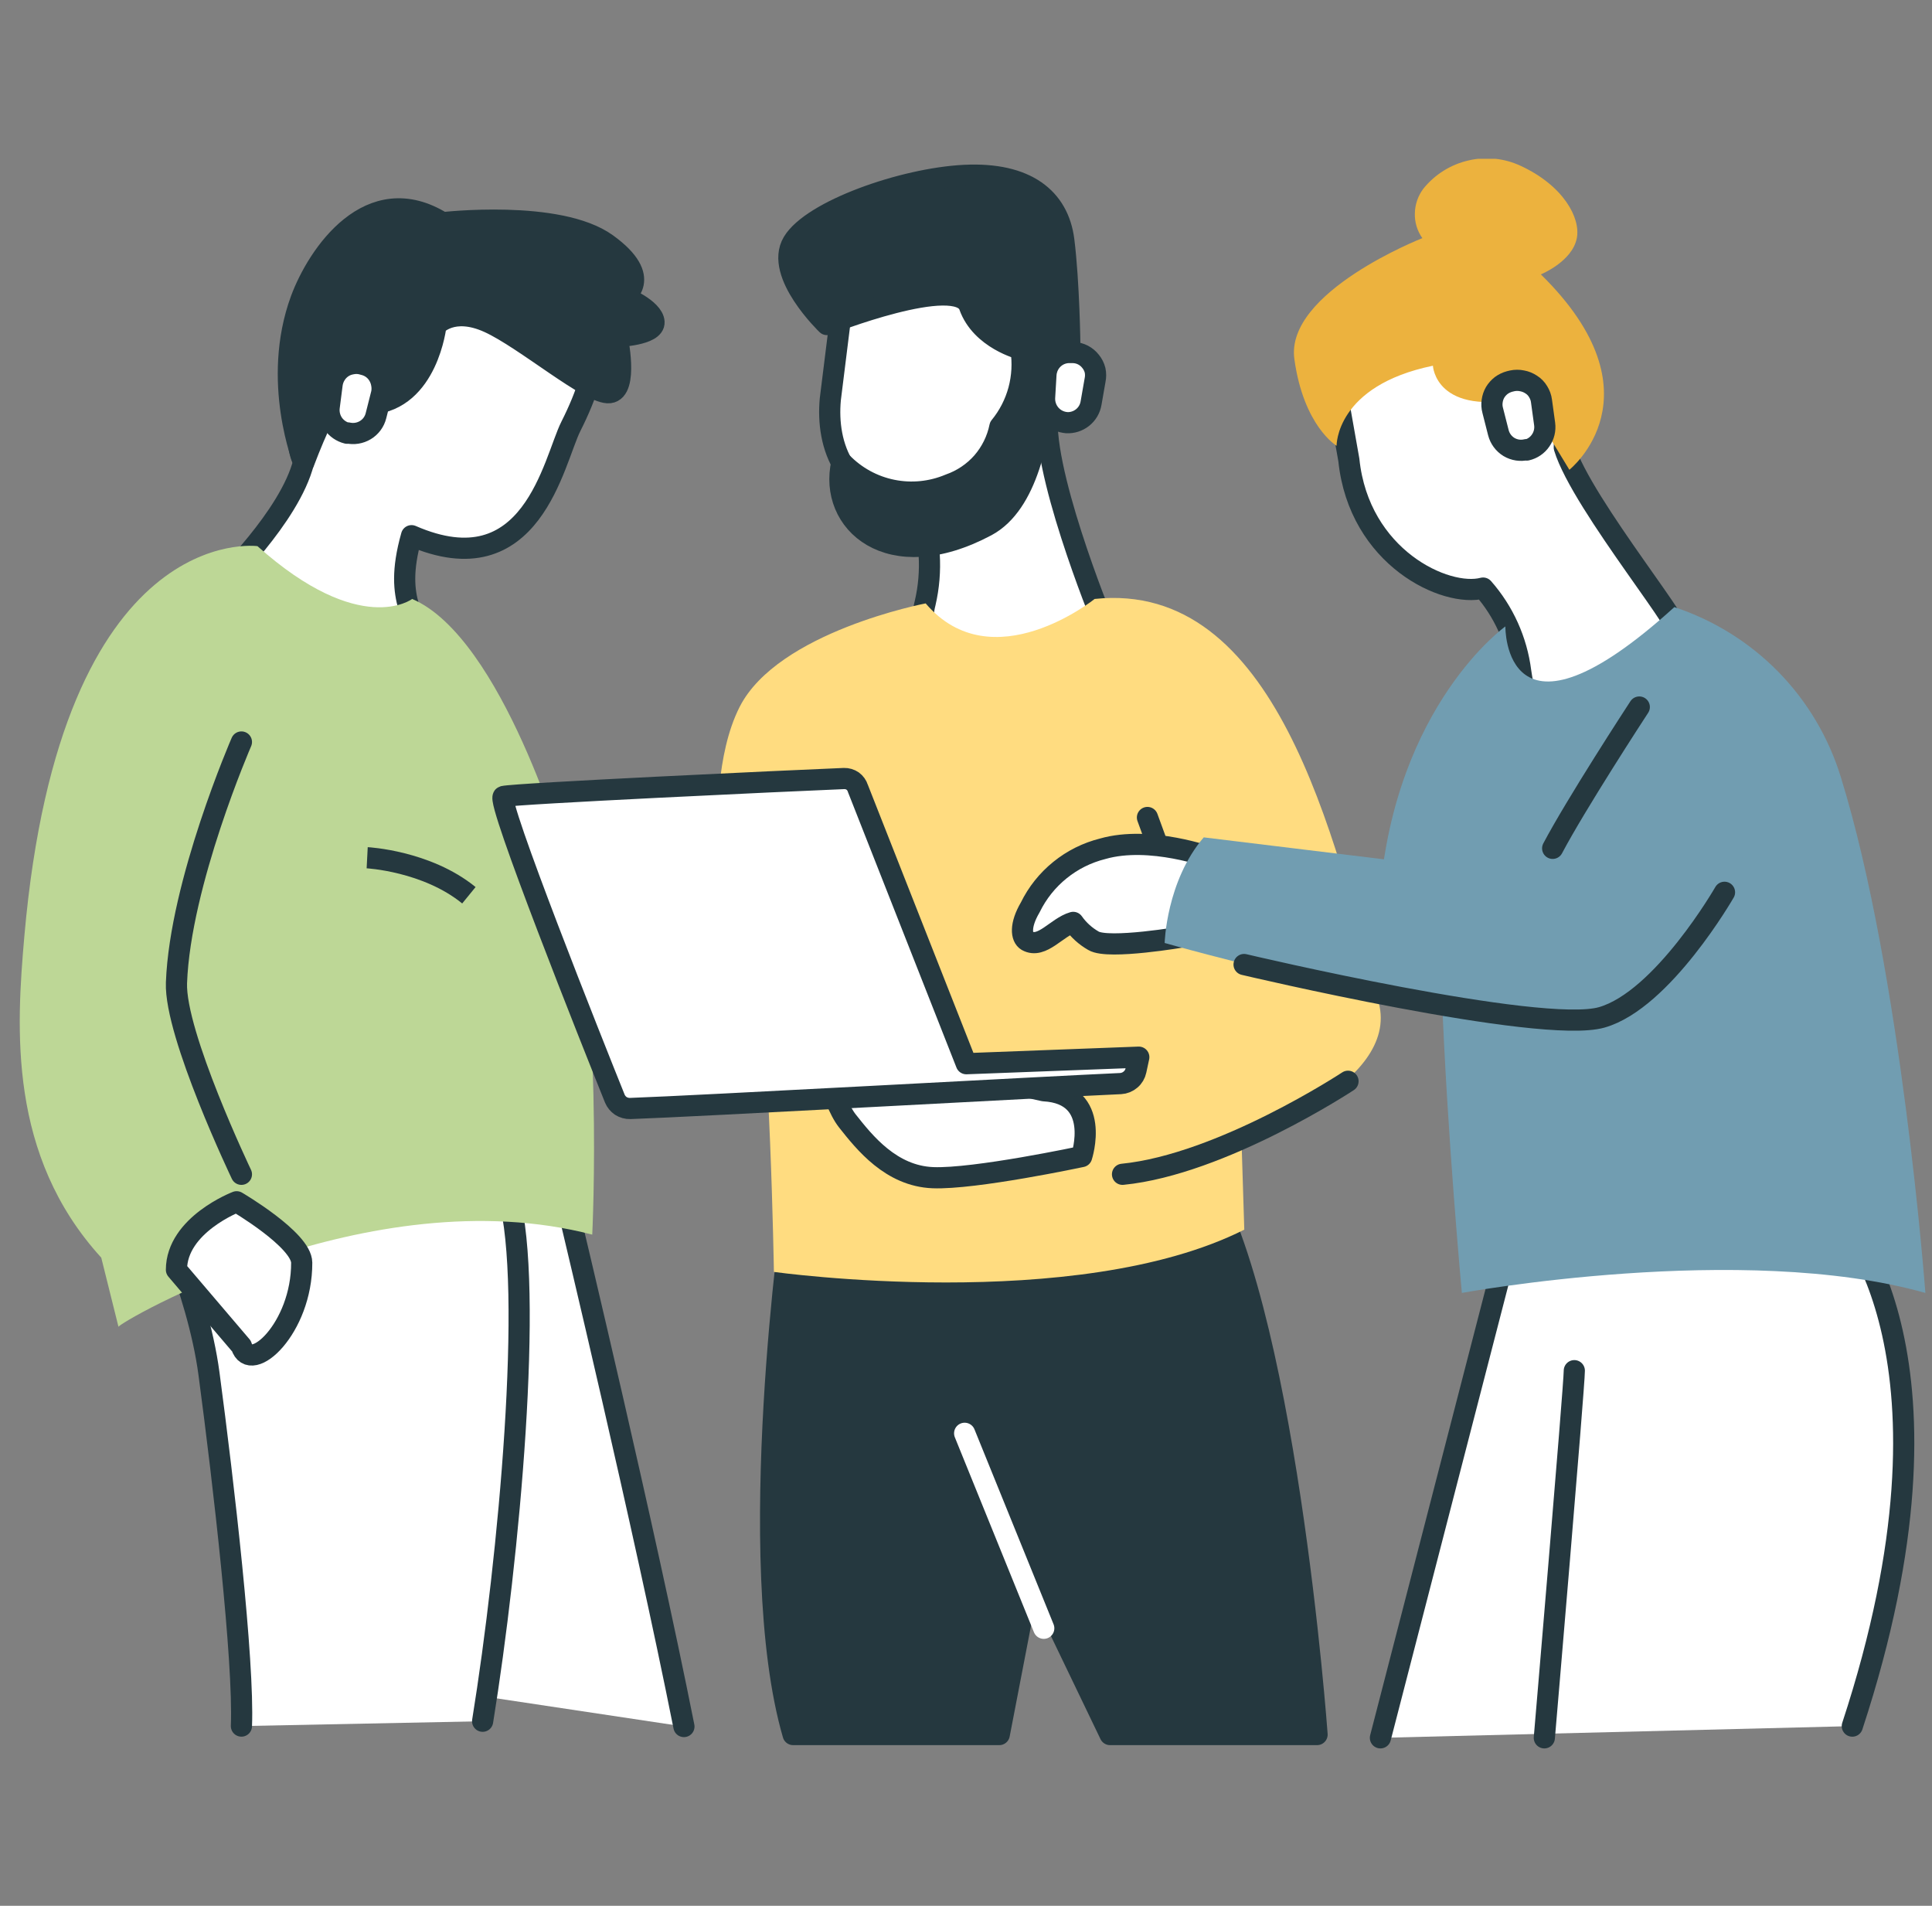
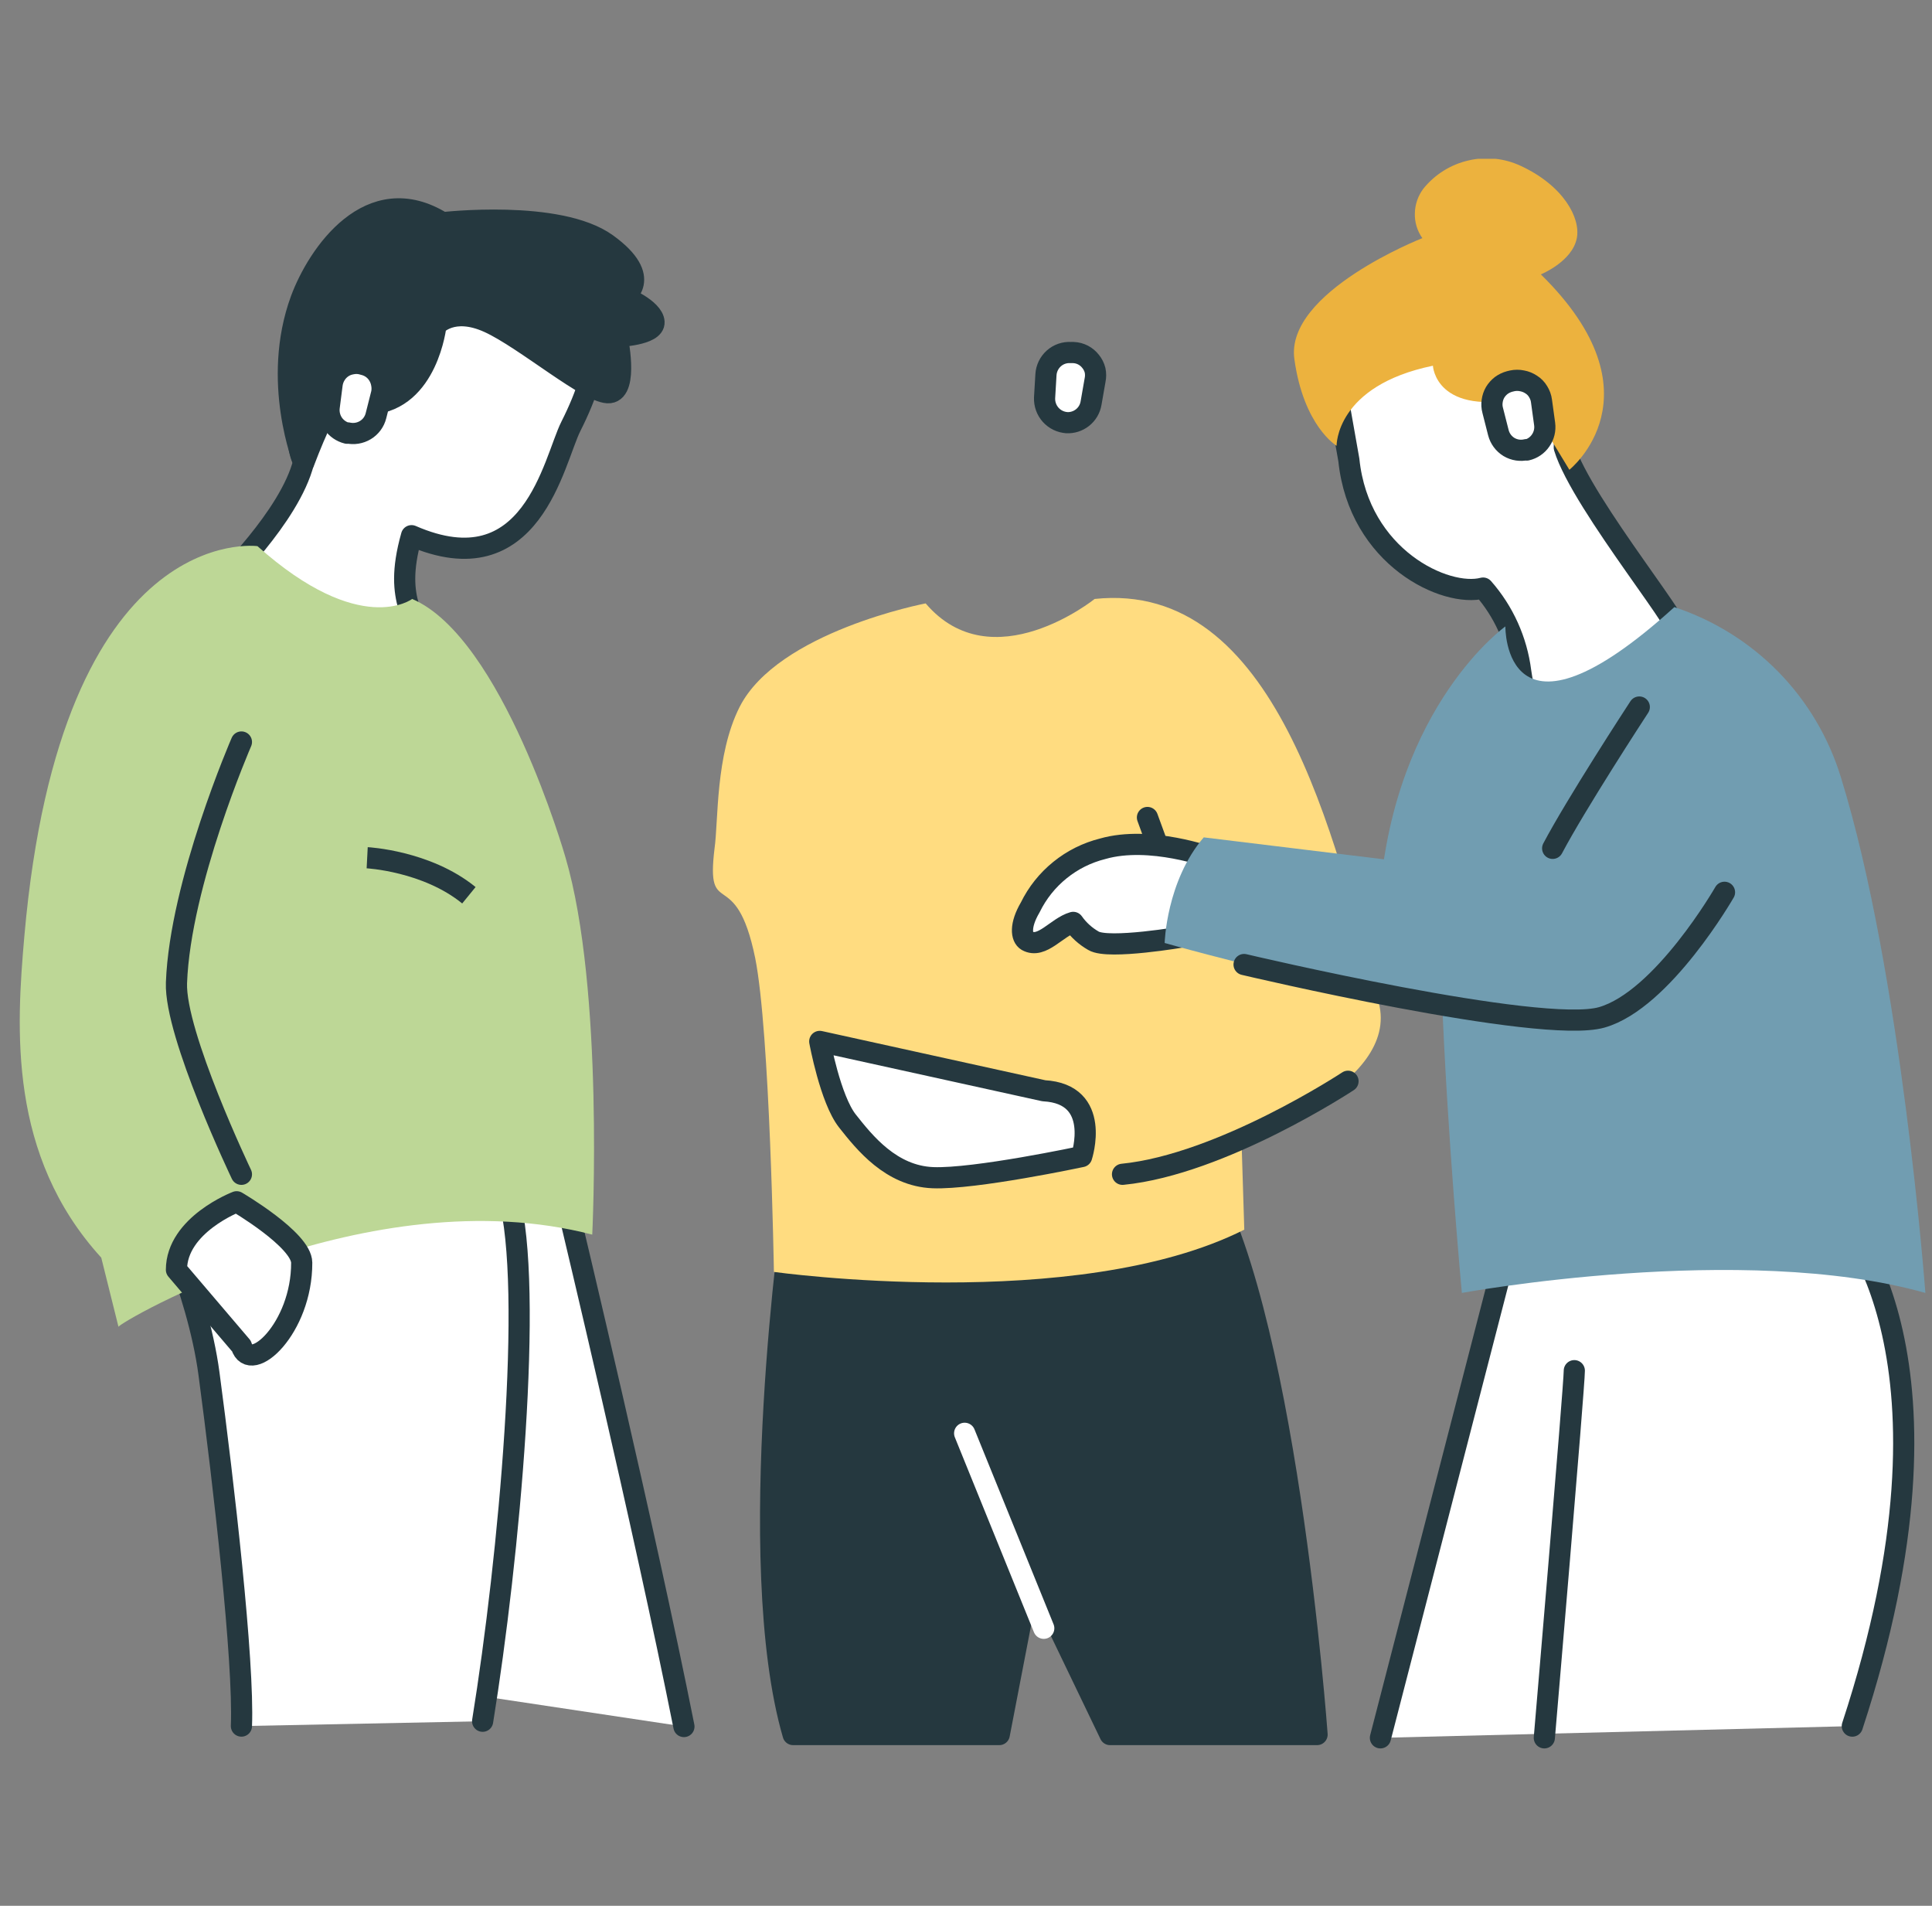
<svg xmlns="http://www.w3.org/2000/svg" width="73" height="72" viewBox="0 0 73 72" fill="none">
  <rect x="0" y="0" width="73" height="72" fill="#808080" stroke="none" />
  <g clip-path="url(#clip0_485_2036)">
    <path d="M52.159 65.654L57.239 46.008H69.566C69.566 46.008 74.594 51.196 69.989 65.211" fill="white" />
    <path d="M52.159 65.654L57.239 46.008H69.566C69.566 46.008 74.594 51.196 69.989 65.211" stroke="#25383F" stroke-width="0.8" stroke-linecap="round" stroke-linejoin="round" />
    <path d="M29.968 45.578C29.968 45.578 28.053 58.942 29.968 65.53H37.757L38.955 59.317L41.943 65.53H49.765C49.765 65.53 48.568 48.934 45.212 44.045L29.968 45.578Z" fill="#25383F" stroke="#25383F" stroke-width="0.8" stroke-linejoin="round" />
    <path d="M15.55 20.238C14.796 22.904 15.949 23.223 15.71 24.628C15.311 27.022 10.287 23.865 10.287 23.865L8.312 22.05C8.312 22.05 10.953 19.52 11.472 17.457C10.945 16.311 11.644 15.597 12.095 13.734L14.696 9.396L20.598 11.228C23.12 11.423 22.769 13.734 21.572 16.104C20.913 17.417 20.107 22.225 15.55 20.238Z" fill="white" stroke="#25383F" stroke-width="0.8" stroke-linejoin="round" />
    <path d="M12.753 63.259C11.129 58.71 9.206 56.356 8.803 54.712C5.275 40.234 15.187 43.502 15.187 43.502L21.532 45.945C21.6 46.244 24.325 57.609 25.842 65.227" fill="white" />
    <path d="M12.753 63.259C11.129 58.71 9.206 56.356 8.803 54.712C5.275 40.234 15.187 43.502 15.187 43.502L21.532 45.945C21.6 46.244 24.325 57.609 25.842 65.227" stroke="#25383F" stroke-width="0.8" stroke-linecap="round" stroke-linejoin="round" />
    <path d="M9.122 65.21C9.222 62.752 8.448 56.032 7.897 51.902C7.466 48.654 5.706 45.043 5.706 45.043L19.218 45.98C20.172 49.464 19.238 58.834 18.236 65.027" fill="white" />
    <path d="M9.122 65.21C9.222 62.752 8.448 56.032 7.897 51.902C7.466 48.654 5.706 45.043 5.706 45.043L19.218 45.182C20.172 48.666 19.238 58.834 18.236 65.027" stroke="#25383F" stroke-width="0.8" stroke-linecap="round" stroke-linejoin="round" />
    <path d="M4.477 50.127C4.445 49.995 13.93 44.444 22.378 46.643C22.378 46.643 22.837 37.365 21.361 32.373C21.361 32.373 18.99 24.089 15.574 22.628C15.574 22.628 13.627 24.113 9.728 20.633C9.728 20.633 2.306 19.616 0.921 35.358C0.614 38.862 0.303 43.65 3.826 47.513L4.477 50.127Z" fill="#BDD796" />
    <path d="M9.122 28.032C9.122 28.032 6.807 33.355 6.668 37.13C6.596 39.077 9.122 44.364 9.122 44.364" stroke="#25383F" stroke-width="0.8" stroke-linecap="round" stroke-linejoin="round" />
-     <path d="M34.733 19.161C35.159 20.321 35.236 21.58 34.956 22.784C34.342 25.138 38.041 24.648 38.041 24.648L41.632 23.395C41.632 23.395 39.238 17.545 39.601 15.446L39.202 15.645L39.94 9.631L32.171 8.678L31.373 15.086C31.213 16.814 31.875 18.917 34.733 19.161Z" fill="white" stroke="#25383F" stroke-width="0.8" stroke-linejoin="round" />
    <path d="M40.3 15.968C40.517 15.98 40.731 15.912 40.902 15.777C41.074 15.641 41.189 15.446 41.225 15.23L41.377 14.36C41.403 14.238 41.403 14.111 41.377 13.989C41.346 13.866 41.289 13.752 41.209 13.654C41.132 13.554 41.034 13.473 40.922 13.414C40.811 13.357 40.688 13.324 40.563 13.319H40.459C40.343 13.311 40.226 13.328 40.115 13.366C40.005 13.404 39.904 13.464 39.817 13.542C39.641 13.7 39.535 13.921 39.521 14.156L39.469 15.03C39.46 15.267 39.543 15.497 39.701 15.673C39.859 15.848 40.08 15.954 40.316 15.968H40.3Z" fill="white" stroke="#25383F" stroke-width="0.8" stroke-linejoin="round" />
    <path d="M56.038 22.217C56.816 23.101 57.311 24.198 57.459 25.366C57.798 27.76 59.426 31.407 59.426 31.407L63.269 23.865C64.19 24.356 59.765 19.077 59.106 16.906L59.19 14.396L58.672 13.362C57.319 11.303 54.043 11.088 50.495 14.715L50.966 17.377C51.349 21.068 54.629 22.588 56.038 22.217Z" fill="white" stroke="#25383F" stroke-width="0.8" stroke-linejoin="round" />
-     <path d="M31.245 12.261C31.245 12.261 29.25 10.35 29.96 9.156C30.67 7.963 34.11 6.742 36.444 6.626C38.779 6.511 39.996 7.488 40.196 9.085C40.395 10.681 40.423 13.035 40.423 13.035C40.423 13.035 39.521 13.035 39.409 14.727C39.298 16.419 38.827 19.037 37.275 19.867C33.587 21.83 31.289 19.727 31.808 17.473C32.323 18.006 32.988 18.371 33.715 18.518C34.44 18.665 35.192 18.59 35.874 18.303C36.354 18.135 36.783 17.847 37.119 17.465C37.452 17.081 37.68 16.618 37.781 16.12C38.113 15.715 38.355 15.244 38.492 14.739C38.627 14.234 38.656 13.707 38.575 13.191C38.575 13.191 37.071 12.816 36.628 11.563C36.185 10.31 31.245 12.261 31.245 12.261Z" fill="#25383F" stroke="#25383F" stroke-width="0.8" stroke-linejoin="round" />
    <path d="M41.361 22.628C41.361 22.628 37.486 25.745 34.976 22.796C34.976 22.796 29.389 23.861 27.945 26.71C27.027 28.526 27.147 31.02 26.999 32.05C26.66 34.843 27.797 32.589 28.535 36.196C29.094 38.989 29.242 48.052 29.242 48.052C29.242 48.052 40.675 49.648 47.015 46.455L46.908 43.016C46.908 43.016 52.913 40.984 52.095 37.88C50.411 31.587 48.2 21.906 41.361 22.628Z" fill="#FFDC80" />
    <path d="M50.934 40.849C50.934 40.849 46.169 43.993 42.414 44.364" stroke="#25383F" stroke-width="0.8" stroke-miterlimit="10" stroke-linecap="round" />
    <path d="M43.356 30.884L44.737 34.66" stroke="#25383F" stroke-width="0.8" stroke-miterlimit="10" stroke-linecap="round" />
    <path d="M39.441 41.208L30.974 39.344C30.974 39.344 31.373 41.531 32.019 42.349C32.666 43.167 33.667 44.428 35.247 44.492C36.828 44.556 40.87 43.694 40.87 43.694C40.87 43.694 41.652 41.328 39.441 41.208Z" fill="white" stroke="#25383F" stroke-width="0.8" stroke-linejoin="round" />
-     <path d="M23.814 41.878C23.688 41.882 23.562 41.847 23.455 41.779C23.356 41.711 23.279 41.617 23.232 41.507C22.402 39.448 18.707 30.17 19.022 30.09C19.481 29.979 29.732 29.5 31.895 29.412C32.01 29.409 32.123 29.443 32.218 29.508C32.311 29.576 32.38 29.673 32.414 29.783L36.512 40.186L43.029 39.939L42.921 40.442C42.893 40.576 42.822 40.697 42.717 40.785C42.612 40.876 42.481 40.929 42.342 40.937C39.645 41.056 26.265 41.794 23.814 41.878Z" fill="white" stroke="#25383F" stroke-width="0.8" stroke-linejoin="round" />
    <path d="M55.236 48.846C55.236 48.846 65.83 46.894 72.75 48.846C72.75 48.846 71.852 36.775 69.558 29.368C69.1 27.868 68.288 26.499 67.191 25.378C66.095 24.263 64.749 23.426 63.265 22.936C56.796 28.802 56.88 23.666 56.88 23.666C56.88 23.666 52.734 26.619 52.135 33.798C52.023 35.15 54.422 35.793 54.474 37.389C54.673 42.82 55.236 48.846 55.236 48.846Z" fill="#719DB1" />
    <path d="M54.142 13.817C54.142 13.817 54.234 15.777 57.638 15.014L59.298 17.748C59.298 17.748 62.861 14.923 58.221 10.366C58.221 10.366 59.398 9.887 59.577 9.009C59.737 8.239 59.07 7.014 57.47 6.271C56.848 5.977 56.144 5.904 55.475 6.064C54.81 6.219 54.217 6.591 53.787 7.121C53.583 7.389 53.468 7.714 53.46 8.051C53.448 8.389 53.547 8.721 53.743 8.997C53.743 8.997 48.556 11.028 48.907 13.566C49.258 16.104 50.503 16.842 50.503 16.842C50.503 16.842 50.459 14.576 54.142 13.817Z" fill="#ECB23E" />
    <path d="M57.686 17.002C57.9 16.953 58.088 16.825 58.212 16.643C58.339 16.462 58.393 16.239 58.364 16.02L58.244 15.146C58.228 15.021 58.184 14.902 58.117 14.795C58.053 14.687 57.964 14.595 57.857 14.528C57.752 14.458 57.634 14.41 57.51 14.388C57.388 14.362 57.261 14.362 57.139 14.388L57.039 14.412C56.926 14.443 56.819 14.494 56.724 14.564C56.632 14.635 56.553 14.723 56.493 14.823C56.434 14.925 56.396 15.038 56.381 15.154C56.364 15.27 56.37 15.388 56.401 15.502L56.616 16.347C56.674 16.572 56.817 16.765 57.015 16.886C57.216 17.006 57.455 17.042 57.682 16.986L57.686 17.002Z" fill="white" stroke="#25383F" stroke-width="0.8" stroke-linejoin="round" />
    <path d="M11.48 17.473C11.48 17.473 10.239 14.4 11.372 11.319C11.999 9.627 13.97 6.691 16.719 8.414C16.719 8.414 21.109 7.904 22.925 9.213C24.74 10.521 23.567 11.208 23.567 11.208C23.567 11.208 24.68 11.667 24.712 12.165C24.744 12.664 23.316 12.712 23.316 12.712C23.316 12.712 23.759 14.747 23.032 14.835C22.306 14.923 19.84 12.8 18.467 12.177C17.095 11.555 16.472 12.289 16.472 12.289C16.472 12.289 16.165 15.102 14.022 15.262C14.01 15.254 13.539 12.05 11.48 17.473Z" fill="#25383F" stroke="#25383F" stroke-width="0.8" stroke-linejoin="round" />
    <path d="M13.116 16.367C12.902 16.314 12.715 16.185 12.589 16.004C12.466 15.823 12.412 15.603 12.438 15.386L12.55 14.512C12.568 14.387 12.611 14.268 12.677 14.161C12.742 14.053 12.829 13.96 12.933 13.889C13.037 13.817 13.155 13.77 13.28 13.749C13.402 13.722 13.529 13.722 13.651 13.749L13.755 13.777C13.868 13.805 13.976 13.855 14.07 13.925C14.163 13.994 14.242 14.081 14.301 14.181C14.361 14.281 14.402 14.392 14.421 14.508C14.443 14.622 14.443 14.74 14.421 14.855L14.206 15.705C14.178 15.817 14.129 15.923 14.06 16.016C13.992 16.109 13.905 16.188 13.806 16.248C13.606 16.369 13.365 16.408 13.136 16.355L13.116 16.367Z" fill="white" stroke="#25383F" stroke-width="0.8" stroke-linejoin="round" />
    <path d="M8.942 45.402C8.942 45.402 6.671 46.268 6.667 47.972L9.122 50.853C9.461 51.966 11.408 50.175 11.4 47.704C11.396 46.838 8.942 45.402 8.942 45.402Z" fill="white" stroke="#25383F" stroke-width="0.8" stroke-linejoin="round" />
-     <path d="M13.874 32.405C13.874 32.405 16.121 32.521 17.717 33.822L13.874 32.405Z" fill="#25383F" />
+     <path d="M13.874 32.405C13.874 32.405 16.121 32.521 17.717 33.822L13.874 32.405" fill="#25383F" />
    <path d="M13.874 32.405C13.874 32.405 16.121 32.521 17.717 33.822" stroke="#25383F" stroke-width="0.8" stroke-linejoin="round" />
    <path d="M45.77 32.405C45.77 32.405 43.46 31.551 41.664 32.066C41.074 32.214 40.523 32.488 40.051 32.871C39.578 33.253 39.194 33.734 38.927 34.281C38.528 34.959 38.587 35.414 38.807 35.542C39.37 35.857 39.932 35.023 40.551 34.847C40.752 35.132 41.014 35.369 41.317 35.542C41.884 35.881 44.737 35.386 44.737 35.386L45.77 32.405Z" fill="white" stroke="#25383F" stroke-width="0.8" stroke-linejoin="round" />
    <path d="M54.816 32.772L45.483 31.635C44.066 33.291 44.006 35.625 44.006 35.625C44.006 35.625 54.286 38.542 59.134 38.419C63.983 38.295 66.457 30.881 66.457 30.881" fill="#719DB1" />
    <path d="M65.16 33.71C65.16 33.71 62.825 37.776 60.523 38.435C58.221 39.093 47.007 36.439 47.007 36.439" stroke="#25383F" stroke-width="0.8" stroke-miterlimit="10" stroke-linecap="round" />
    <path d="M61.94 26.711C61.796 26.93 59.545 30.386 58.667 32.05" stroke="#25383F" stroke-width="0.8" stroke-miterlimit="10" stroke-linecap="round" />
    <path d="M59.485 51.783C59.485 52.373 58.352 65.654 58.352 65.654L59.485 51.783Z" fill="white" />
    <path d="M59.485 51.783C59.485 52.373 58.352 65.654 58.352 65.654" stroke="#25383F" stroke-width="0.8" stroke-linecap="round" stroke-linejoin="round" />
    <path d="M36.449 54.149L39.438 61.515" stroke="white" stroke-width="0.8" stroke-linecap="round" stroke-linejoin="round" />
  </g>
  <defs>
    <clipPath id="clip0_485_2036">
      <rect width="72" height="60.056" fill="white" transform="translate(0.75 6)" />
    </clipPath>
  </defs>
</svg>